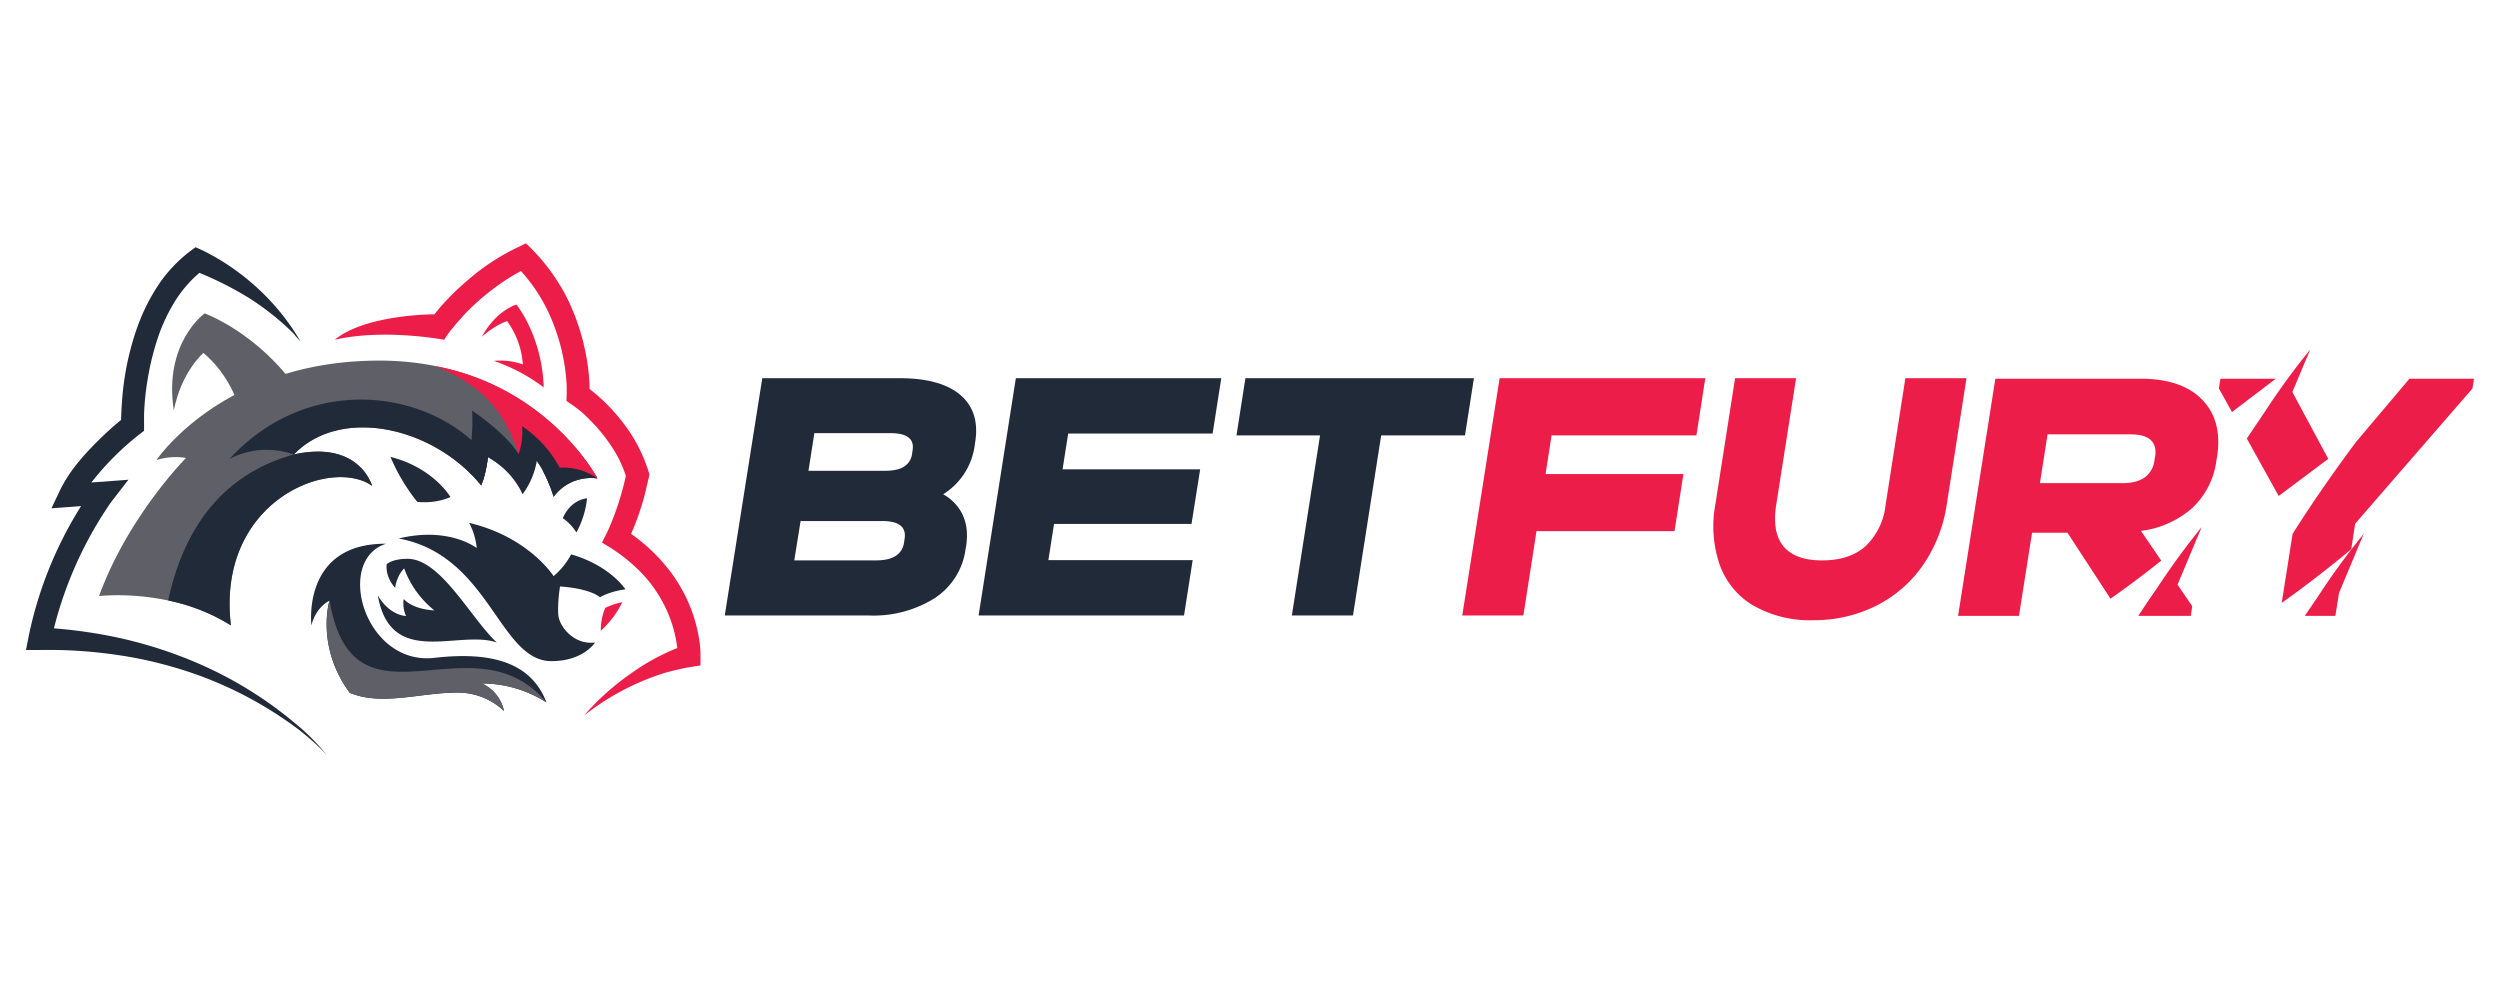
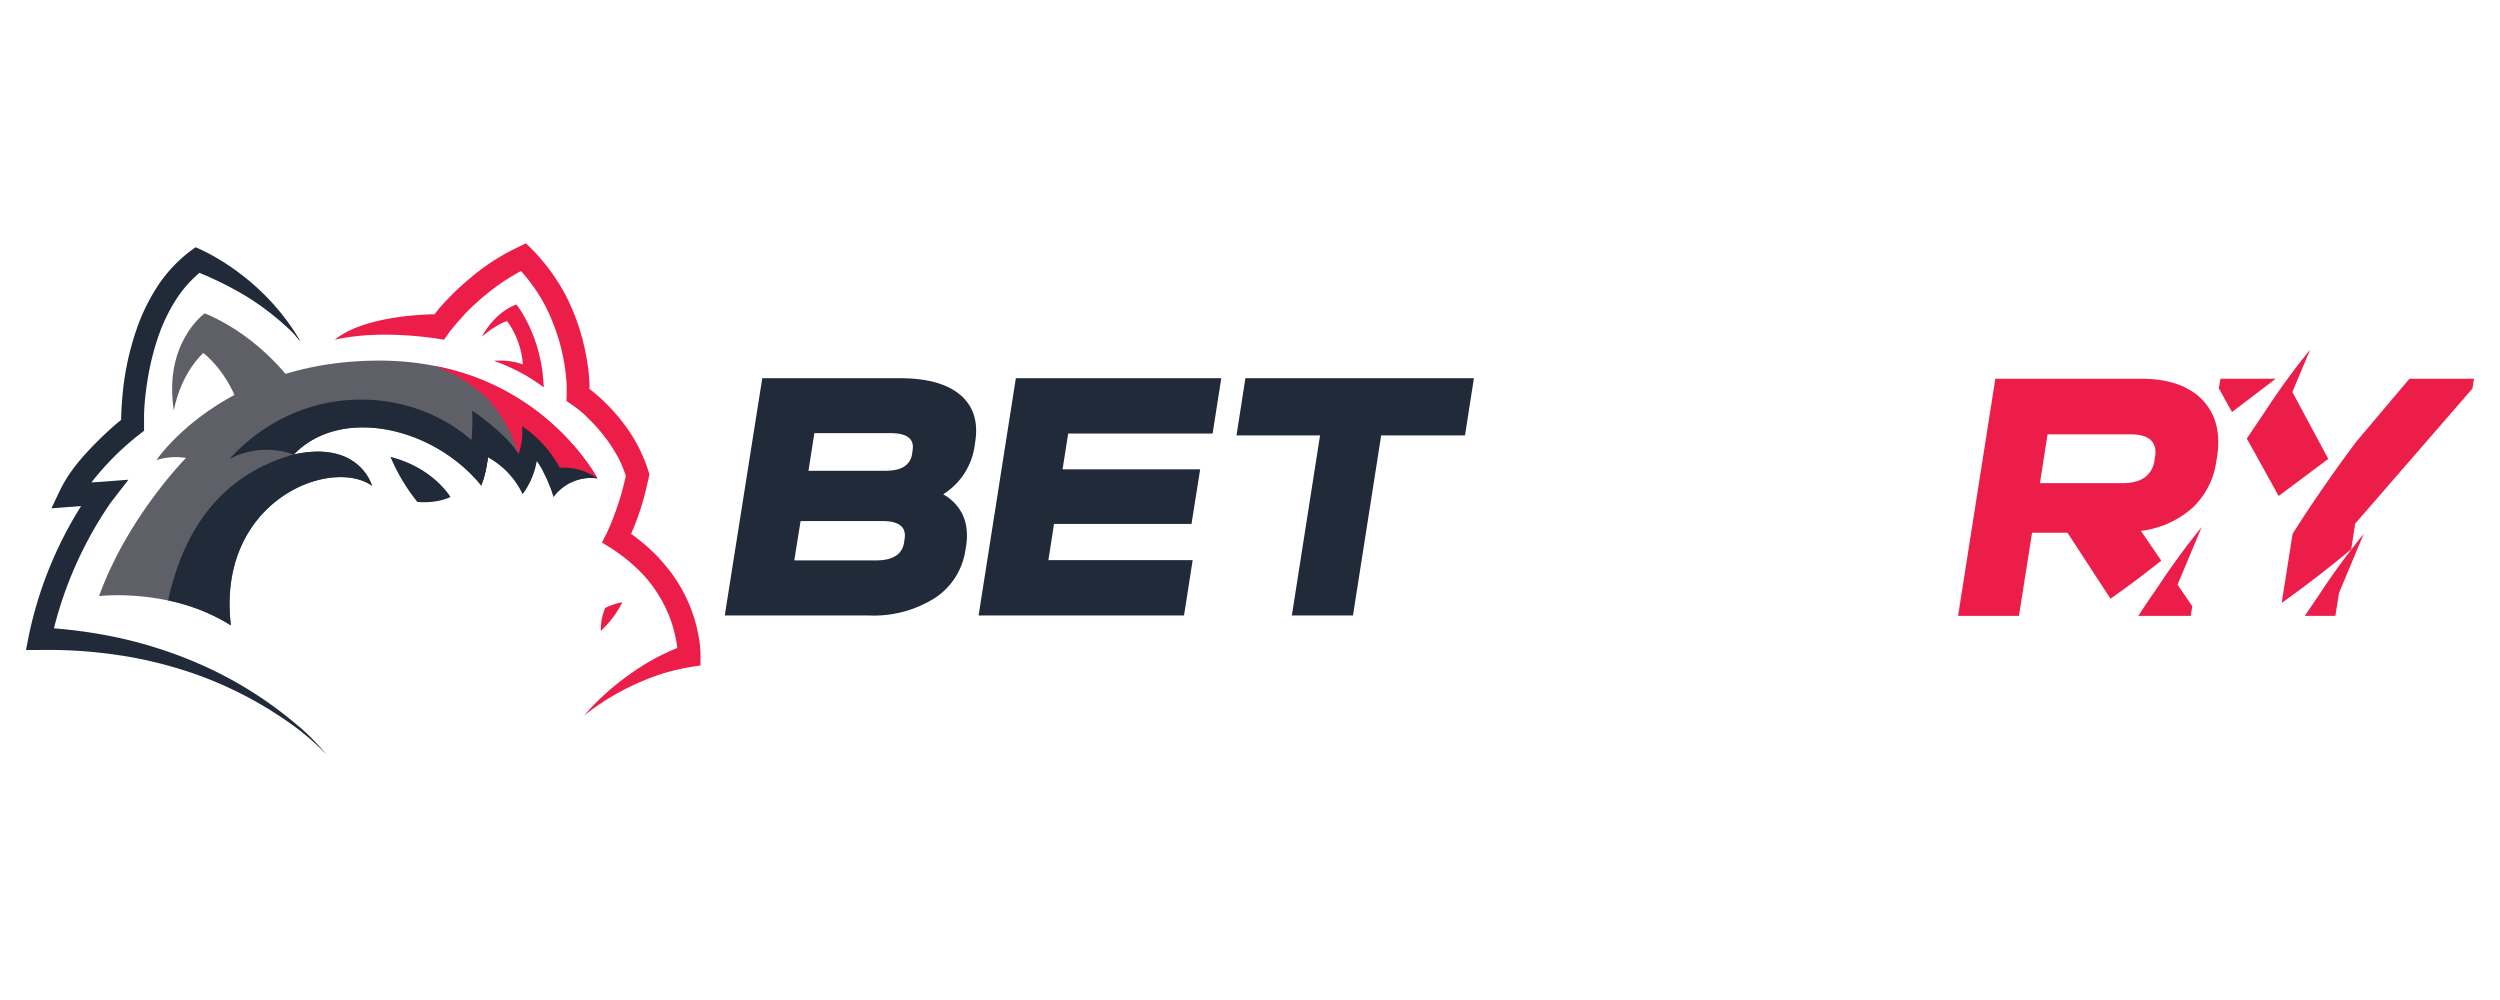
<svg xmlns="http://www.w3.org/2000/svg" width="300" height="120" fill="none">
  <path d="M266.454 45.446l-.189 1.165 1.574 2.833 5.258-3.998h-6.643zm8.626 1.606l2.141-5.1a86.64 86.64 0 0 0-5.399 7.398l-2.204 3.274 3.825 6.895 5.95-4.455-4.313-8.028v.016zm3.164 24.399l-1.669 2.456h3.668l.441-2.755 2.959-7.084a86.608 86.608 0 0 0-5.399 7.383zm10.893-26.005l-6.344 7.509c-1.779 2.361-4.848 6.611-7.682 11.113l-1.307 8.28a134.918 134.918 0 0 0 8.343-6.438l.472-3.07 14.073-16.213.189-1.181h-7.729-.016.001zm-32.27 0h-17.426l-4.471 28.46h7.304l1.574-9.98h4.25l5.163 7.918c2.361-1.653 4.408-3.227 6.092-4.565l-2.44-3.573a11.397 11.397 0 0 0 6.186-2.77 9.46 9.46 0 0 0 2.865-5.635l.079-.441c.457-2.912-.142-5.21-1.779-6.895s-4.108-2.519-7.398-2.519h.001zm1.732 9.366l-.063.441a2.959 2.959 0 0 1-1.181 2.046c-.661.456-1.527.677-2.645.677h-9.917l.913-5.856h9.917c2.282 0 3.258.897 2.991 2.692h-.016.001zm.205 15.82a98.9 98.9 0 0 0-2.204 3.274h6.296l.173-1.165-1.763-2.582 2.896-6.91a86.404 86.404 0 0 0-5.399 7.398v-.016l.001.001z" fill="#ed1d49" />
  <path d="M115.558 61.879c.472 1.039.582 2.251.378 3.652l-.079.425a8.296 8.296 0 0 1-3.652 5.793 13.758 13.758 0 0 1-7.918 2.109H86.972l4.502-28.476h16.45c3.29 0 5.714.661 7.304 1.999 1.574 1.338 2.188 3.227 1.794 5.667l-.063.441a8.185 8.185 0 0 1-3.778 5.824c1.055.582 1.889 1.48 2.393 2.566h-.016zm-17.835-9.901l-.708 4.518h9.13c1.023 0 1.81-.157 2.345-.504a2.094 2.094 0 0 0 .96-1.527l.063-.441c.22-1.354-.661-2.046-2.645-2.046h-9.146.001zm10.83 12.672c.22-1.417-.677-2.125-2.676-2.125H96.07l-.756 4.722h9.807c2.015 0 3.148-.708 3.369-2.157l.063-.441v.001zm13.349-19.267h24.651l-1.039 6.643h-17.331l-.677 4.297h16.513l-1.039 6.548h-16.497l-.677 4.345h17.315l-1.039 6.643h-24.651l4.471-28.476zm36.52 6.863h-10.043l1.07-6.863h27.421l-1.07 6.863h-10.059l-3.384 21.613h-7.335l3.384-21.613h.016z" fill="#202a39" />
-   <path d="M179.956 45.383h24.682l-1.07 6.863H186.19l-.724 4.644h16.544l-1.07 6.847h-16.56l-1.574 10.122h-7.335l4.486-28.476h-.001zm30.506 27.327a9.382 9.382 0 0 1-4.077-4.88 14.262 14.262 0 0 1-.535-7.335l2.361-15.112h7.32l-2.393 15.238c-.331 2.172-.047 3.825.882 4.943s2.471 1.684 4.628 1.684c2.172 0 3.904-.551 5.195-1.684a7.965 7.965 0 0 0 2.424-4.943l2.377-15.238h7.335l-2.361 15.112a17.315 17.315 0 0 1-2.881 7.351 14.986 14.986 0 0 1-5.635 4.864c-2.361 1.165-4.958 1.747-7.587 1.716a13.569 13.569 0 0 1-7.052-1.732v.016h-.001z" fill="#ed1d49" />
  <path d="M45.494 43.273c-18.748 0-26.713 11.932-26.713 11.932a7.72 7.72 0 0 1 3.542-.252s-6.973 7.021-10.436 16.576c0 0 8.626-1.039 15.82 3.526C25.928 60.101 39.67 54.78 44.66 58.306c-.677-1.968-3.07-5.147-9.382-3.778 5.62-5.824 16.764-3.306 22.478 3.746.409-1.102.661-2.251.787-3.416 0 0 3.258 1.7 4.171 4.439.205-1.81 1.7-3.983 1.7-3.983s1.212 1.574 2.015 4.313a5.572 5.572 0 0 1 5.258-2.22s-7.43-14.136-26.193-14.136v.002z" fill="#5f5f68" />
  <path d="M35.278 54.528c-8.107 2.251-13.097 8.264-15.096 17.52a23.11 23.11 0 0 1 7.524 2.991C25.943 60.101 39.685 54.764 44.66 58.306c-.693-1.983-3.085-5.147-9.382-3.778z" fill="#202a39" />
-   <path d="M53.963 44.328c4.974 2.109 9.854 4.738 13.065 11.822l1.983 1.543a5.84 5.84 0 0 1 2.676-.283s-5.179-9.791-17.725-13.065v-.016l.001-.001z" fill="#636363" />
  <path d="M35.782 46.878c-4.738-6.926-11.224-9.272-11.224-9.272s-4.958 3.526-3.699 11.649c.897-4.628 3.542-6.895 3.542-6.895s3.148 2.33 4.471 7.084c1.322 4.722 6.926-2.566 6.926-2.566h-.016z" fill="#5f5f68" />
-   <path fill="#202a39" d="M67.532 62.178c1.023-2.314 2.912-2.377 2.912-2.377a10.8 10.8 0 0 1-1.275 4.093 5.87 5.87 0 0 0-1.637-1.716zm-19.708 2.44c10.956 1.999 12.042 14.718 18.354 14.718 3.841 0 5.226-2.235 5.226-2.235-2.471.315-4.266-1.842-4.408-3.306-.11-1.48.205-3.416.205-3.416s3.369.157 4.801 1.291c1.338-.771 3.054-.944 3.054-.944s-1.794-2.833-6.517-4.203a8.894 8.894 0 0 1-2.109 2.613s-2.975-4.707-10.137-6.391a7.91 7.91 0 0 1 .913 3.022s-3.306-2.613-9.366-1.149h-.016zm-.41 5.919c-1.275-1.432-1.007-2.833-1.007-2.833s.63-.645 2.503-.645c3.967 0 7.54 7.068 10.704 10.043-4.549-1.59-12.75 3.148-14.277-5.667 1.417 2.471 3.384 2.487 3.384 2.487-.283-.63-.378-1.338-.283-2.046 1.212 1.322 3.683 1.369 3.683 1.369a11.46 11.46 0 0 1-3.62-5.037c-.929.929-1.086 2.33-1.086 2.33l-.001-.001zm-1.07-5.289c-6.218 1.952-2.597 14.655 5.793 13.695 8.374-.976 11.963 1.511 13.443 5.352a14.403 14.403 0 0 0-7.776-2.282 4.644 4.644 0 0 1 2.676 3.306 8.044 8.044 0 0 0-5.604-2.204c-4.455 0-9.067 1.637-12.908.016-4.108-5.572-2.44-11.05-2.44-11.05-1.779.96-2.157 2.975-2.157 2.975s-1.212-9.885 8.972-9.807l.001-.001z" />
-   <path d="M65.58 84.295C56.765 73.748 42.456 88.86 39.544 72.08c0 0-1.684 5.478 2.424 11.05 3.841 1.621 8.453-.031 12.908-.031a8.05 8.05 0 0 1 5.604 2.22 4.644 4.644 0 0 0-2.676-3.306 14.49 14.49 0 0 1 7.776 2.267v.016-.001z" fill="#5f5f68" />
  <path d="M46.863 54.841a22.652 22.652 0 0 0 3.211 5.383s2.078.283 3.983-.582c0 0-2.046-3.51-7.194-4.817v.016z" fill="#202a39" />
  <path fill="#ed1d49" d="M52.2 43.919c4.974 2.094 8.122 4.612 10.011 10.562l2.959.677c1.181 2.204 5.509 2.125 6.517 2.235 0 0-5.698-10.893-19.488-13.474h.001zm5.635-3.542c1.779-3.195 4.14-3.825 4.14-3.825s3.07 3.746 3.274 9.933a21.723 21.723 0 0 0-5.982-3.18 8.185 8.185 0 0 1 3.479.425 10.074 10.074 0 0 0-1.889-5.195s-1.149.268-3.022 1.857v-.016.001zM72.097 75.7a11.68 11.68 0 0 0 2.582-3.432 7.871 7.871 0 0 0-2.046.677 6.706 6.706 0 0 0-.535 2.755h-.001zm-9.004-46.499l-.85.425a26.005 26.005 0 0 0-5.856 3.778 31.907 31.907 0 0 0-3.699 3.62l-.551.693s-8.248-.016-11.963 3.054c5.934-1.369 13.112 0 13.112 0l.535-.771.205-.283.252-.299.488-.598 1.055-1.181a29.153 29.153 0 0 1 4.833-4.014 31.97 31.97 0 0 1 1.857-1.102 20.007 20.007 0 0 1 3.935 6.454 23.423 23.423 0 0 1 1.558 7.335v1.007l-.031.787.645.456.126.079.126.094.283.205a12.168 12.168 0 0 1 1.59 1.417 19.33 19.33 0 0 1 3.416 4.502c.378.724.693 1.48.944 2.251a34.473 34.473 0 0 1-1.92 6.045l-.189.425-.189.394-.567 1.133 1.055.645c1.133.724 2.188 1.543 3.148 2.471.252.22.472.472.708.708a15.033 15.033 0 0 1 1.81 2.361 15.505 15.505 0 0 1 2.314 6.454v.016a26.666 26.666 0 0 0-5.667 3.132 30.491 30.491 0 0 0-5.525 4.974 30.27 30.27 0 0 1 9.523-5.069 28.42 28.42 0 0 1 3.432-.787l1.023-.157v-1.511l-.016-.299a12.593 12.593 0 0 0-.22-1.763 18.15 18.15 0 0 0-3.904-8.343l-.771-.897a21.928 21.928 0 0 0-3.416-2.975 32.207 32.207 0 0 0 1.653-4.77l.472-2.015.079-.346-.11-.346a18.496 18.496 0 0 0-3.022-5.809 22.164 22.164 0 0 0-3.983-4.045l-.079-.063v-.488a23.187 23.187 0 0 0-.425-3.605 26.288 26.288 0 0 0-2.282-6.847 23.612 23.612 0 0 0-4.927-6.533h-.016l.001.001z" />
  <g fill="#202a39">
    <path d="M71.561 57.173l-.157-.299.157.315v-.016zm.031.094l-.031-.094.047.094h-.016zm.031.031l-.016-.047.016.047zm.047.11l-.047-.11.047.11zm-6.501-.85a16.78 16.78 0 0 1 1.259 3.07 5.572 5.572 0 0 1 5.242-2.22 6.973 6.973 0 0 0-6.501-.85zm-6.627-1.7c-6.674-8.233-21.424-10.216-31.01.22a9.602 9.602 0 0 1 7.713-.535l.047-.031c5.62-5.809 16.764-3.29 22.463 3.762a14.95 14.95 0 0 0 .787-3.416z" />
    <path d="M35.86 87.176a47.224 47.224 0 0 0-12.199-7.619 52.371 52.371 0 0 0-9.209-2.975 58.227 58.227 0 0 0-7.981-1.181 46.594 46.594 0 0 1 6.407-14.482l.315-.472.331-.441 1.889-2.44-3.07.236-1.369.094.016-.031a33.56 33.56 0 0 1 5.746-5.746l.551-.425v-1.307-.661a31.372 31.372 0 0 1 .394-3.967 31.45 31.45 0 0 1 1.228-5.116 20.936 20.936 0 0 1 2.204-4.675 14.545 14.545 0 0 1 2.818-3.227 41.022 41.022 0 0 1 5.934 3.007 32.537 32.537 0 0 1 5.053 3.967l.315.315.142.157.11.157.582.645c-4.817-8.327-12.609-11.318-12.609-11.318l-.598.441a16.843 16.843 0 0 0-4.046 4.376 23.596 23.596 0 0 0-2.503 5.258 33.497 33.497 0 0 0-1.669 8.422 37.244 37.244 0 0 0-.11 2.157v.063l-.63.519a43.713 43.713 0 0 0-3.164 3.038c-.693.724-1.338 1.48-1.936 2.282a16.32 16.32 0 0 0-1.621 2.645l-1.007 2.125 2.345-.173 1.212-.094a47.208 47.208 0 0 0-6.296 15.647l-.315 1.621h1.653a56.826 56.826 0 0 1 9.303.598c3.101.441 6.139 1.196 9.098 2.204a46.358 46.358 0 0 1 12.483 6.611c1.259.96 2.456 2.015 3.542 3.164a28.48 28.48 0 0 0-3.337-3.416v.016l-.002.001zm26.792-36.047a7.871 7.871 0 0 1-.425 3.353c-1.527-2.519-5.572-5.21-5.572-5.21s.268 3.841-.724 6.596l1.999 1.905c.315-.944.504-1.92.63-2.912a10.043 10.043 0 0 1 4.156 4.439 9.287 9.287 0 0 0 1.7-3.998 13.56 13.56 0 0 1 1.621 3.148l1.794-.897a13.947 13.947 0 0 0-5.195-6.422h.016v-.002z" />
  </g>
</svg>